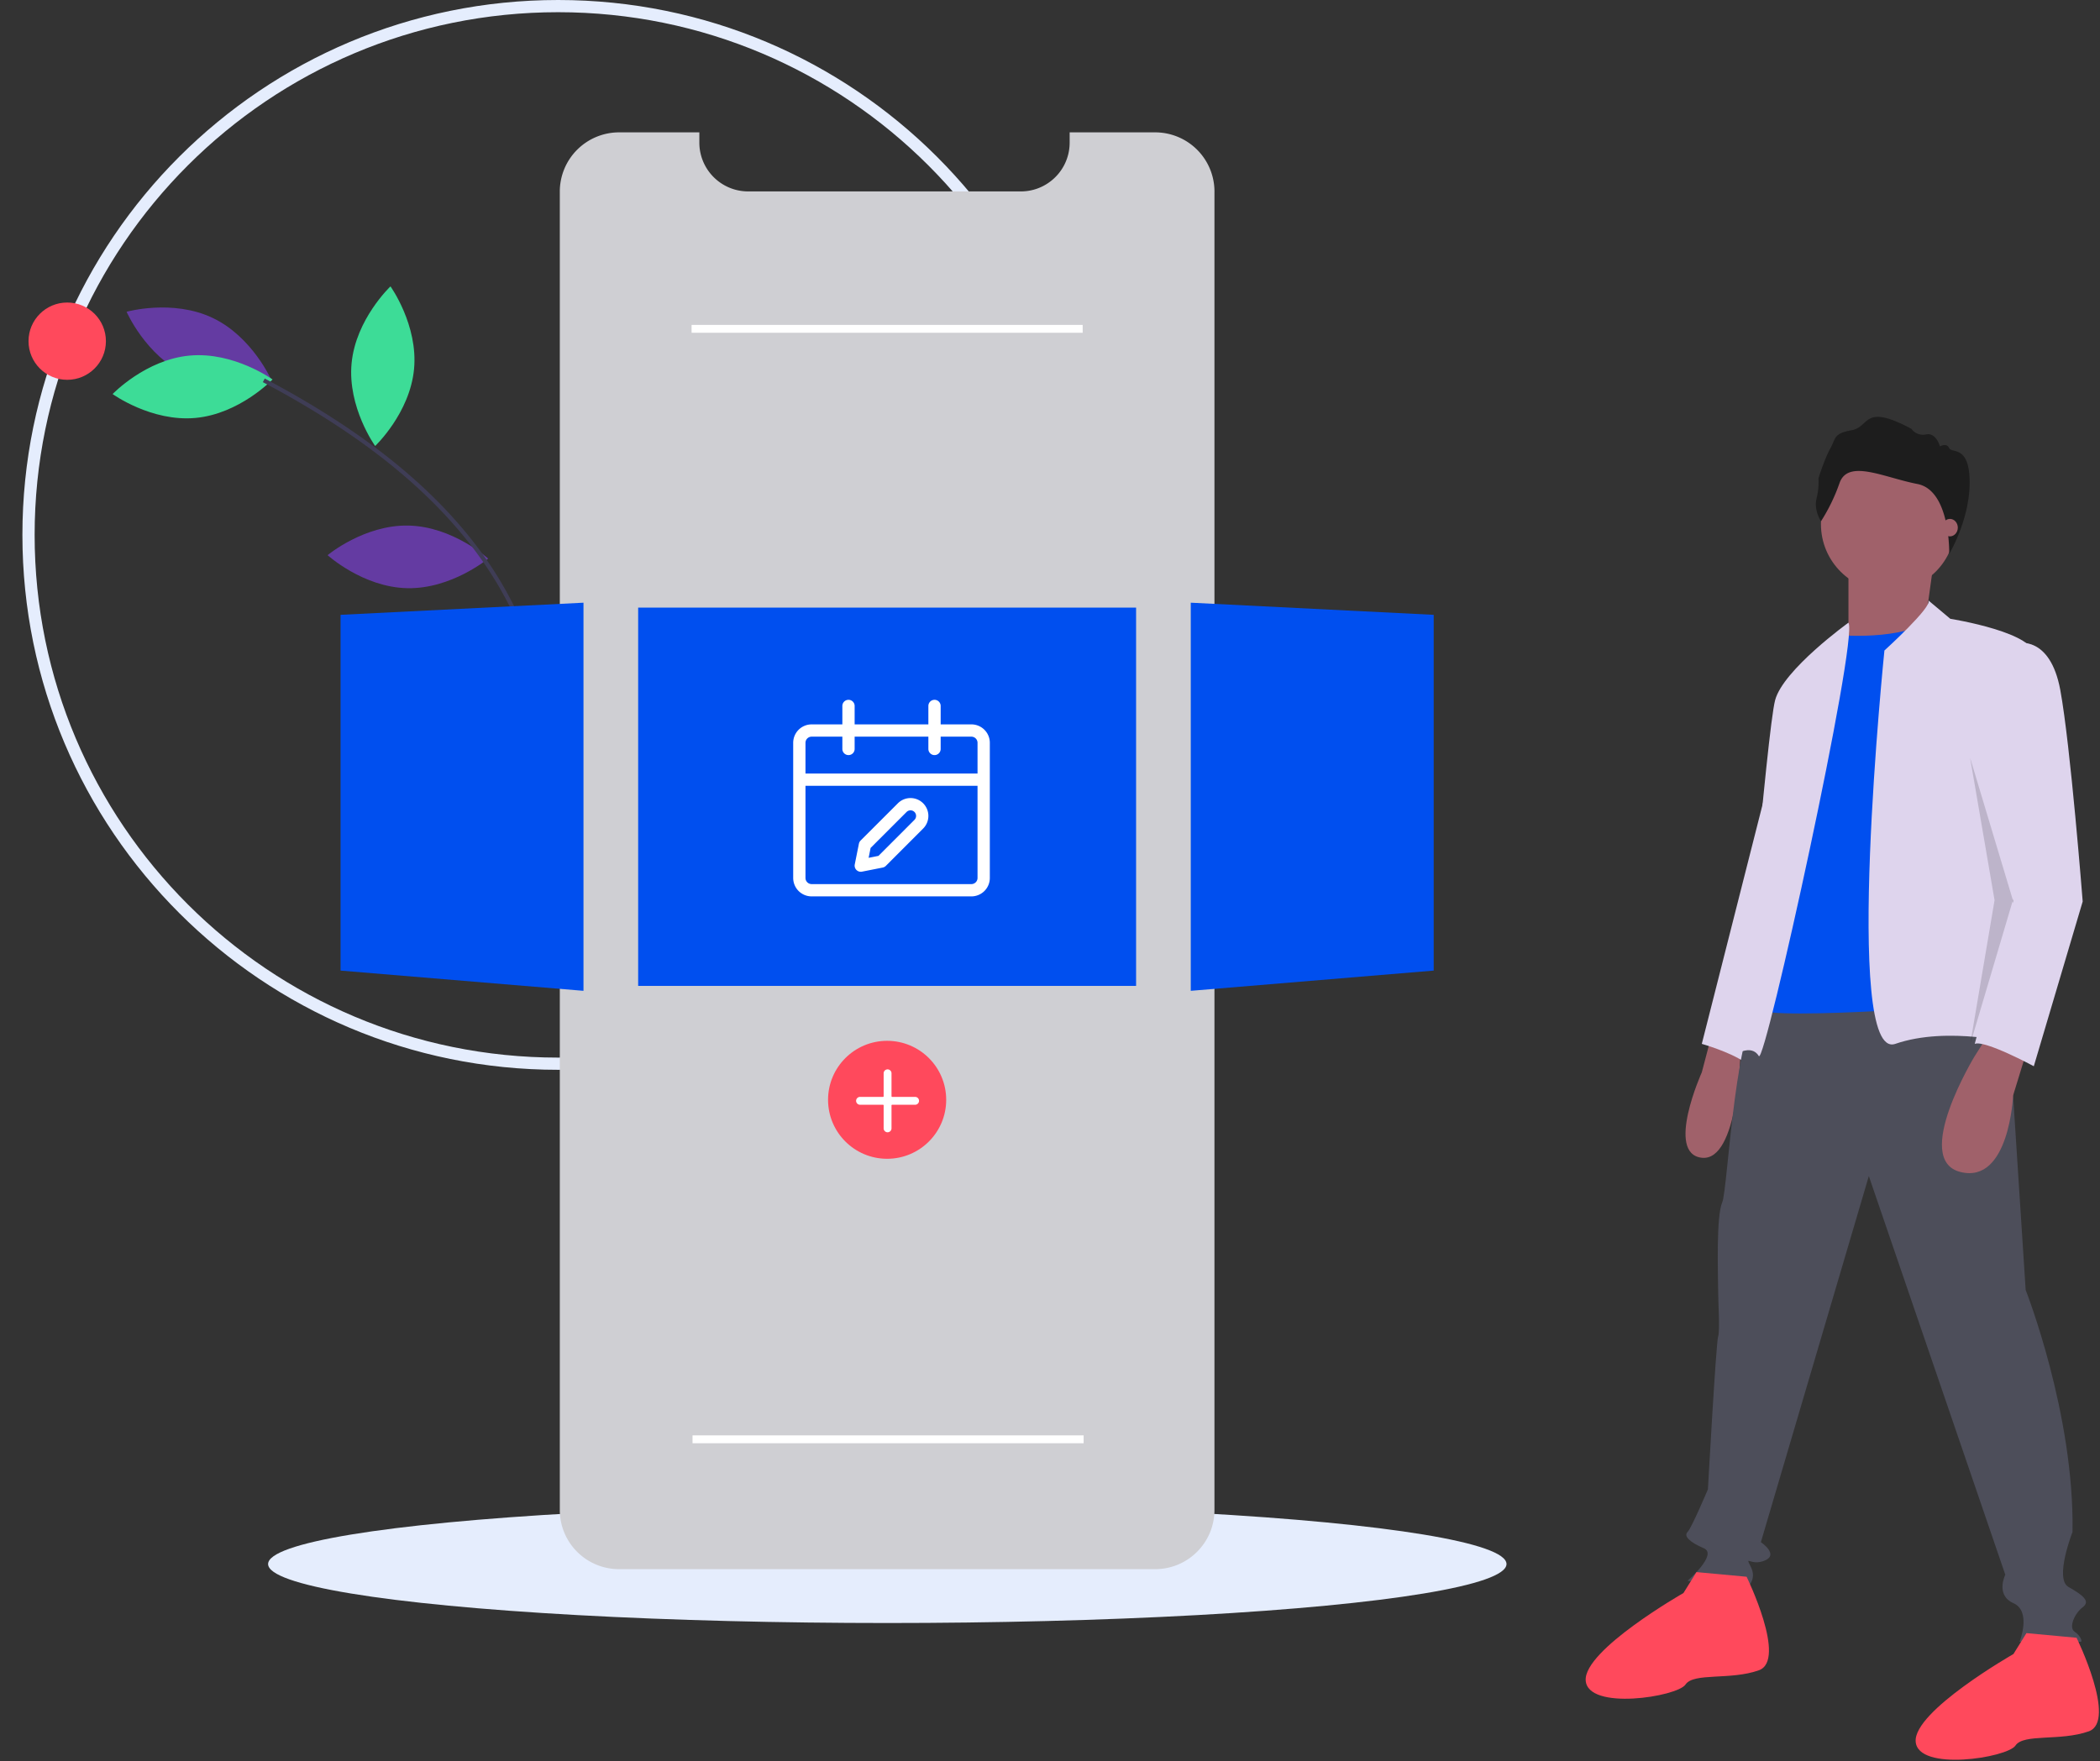
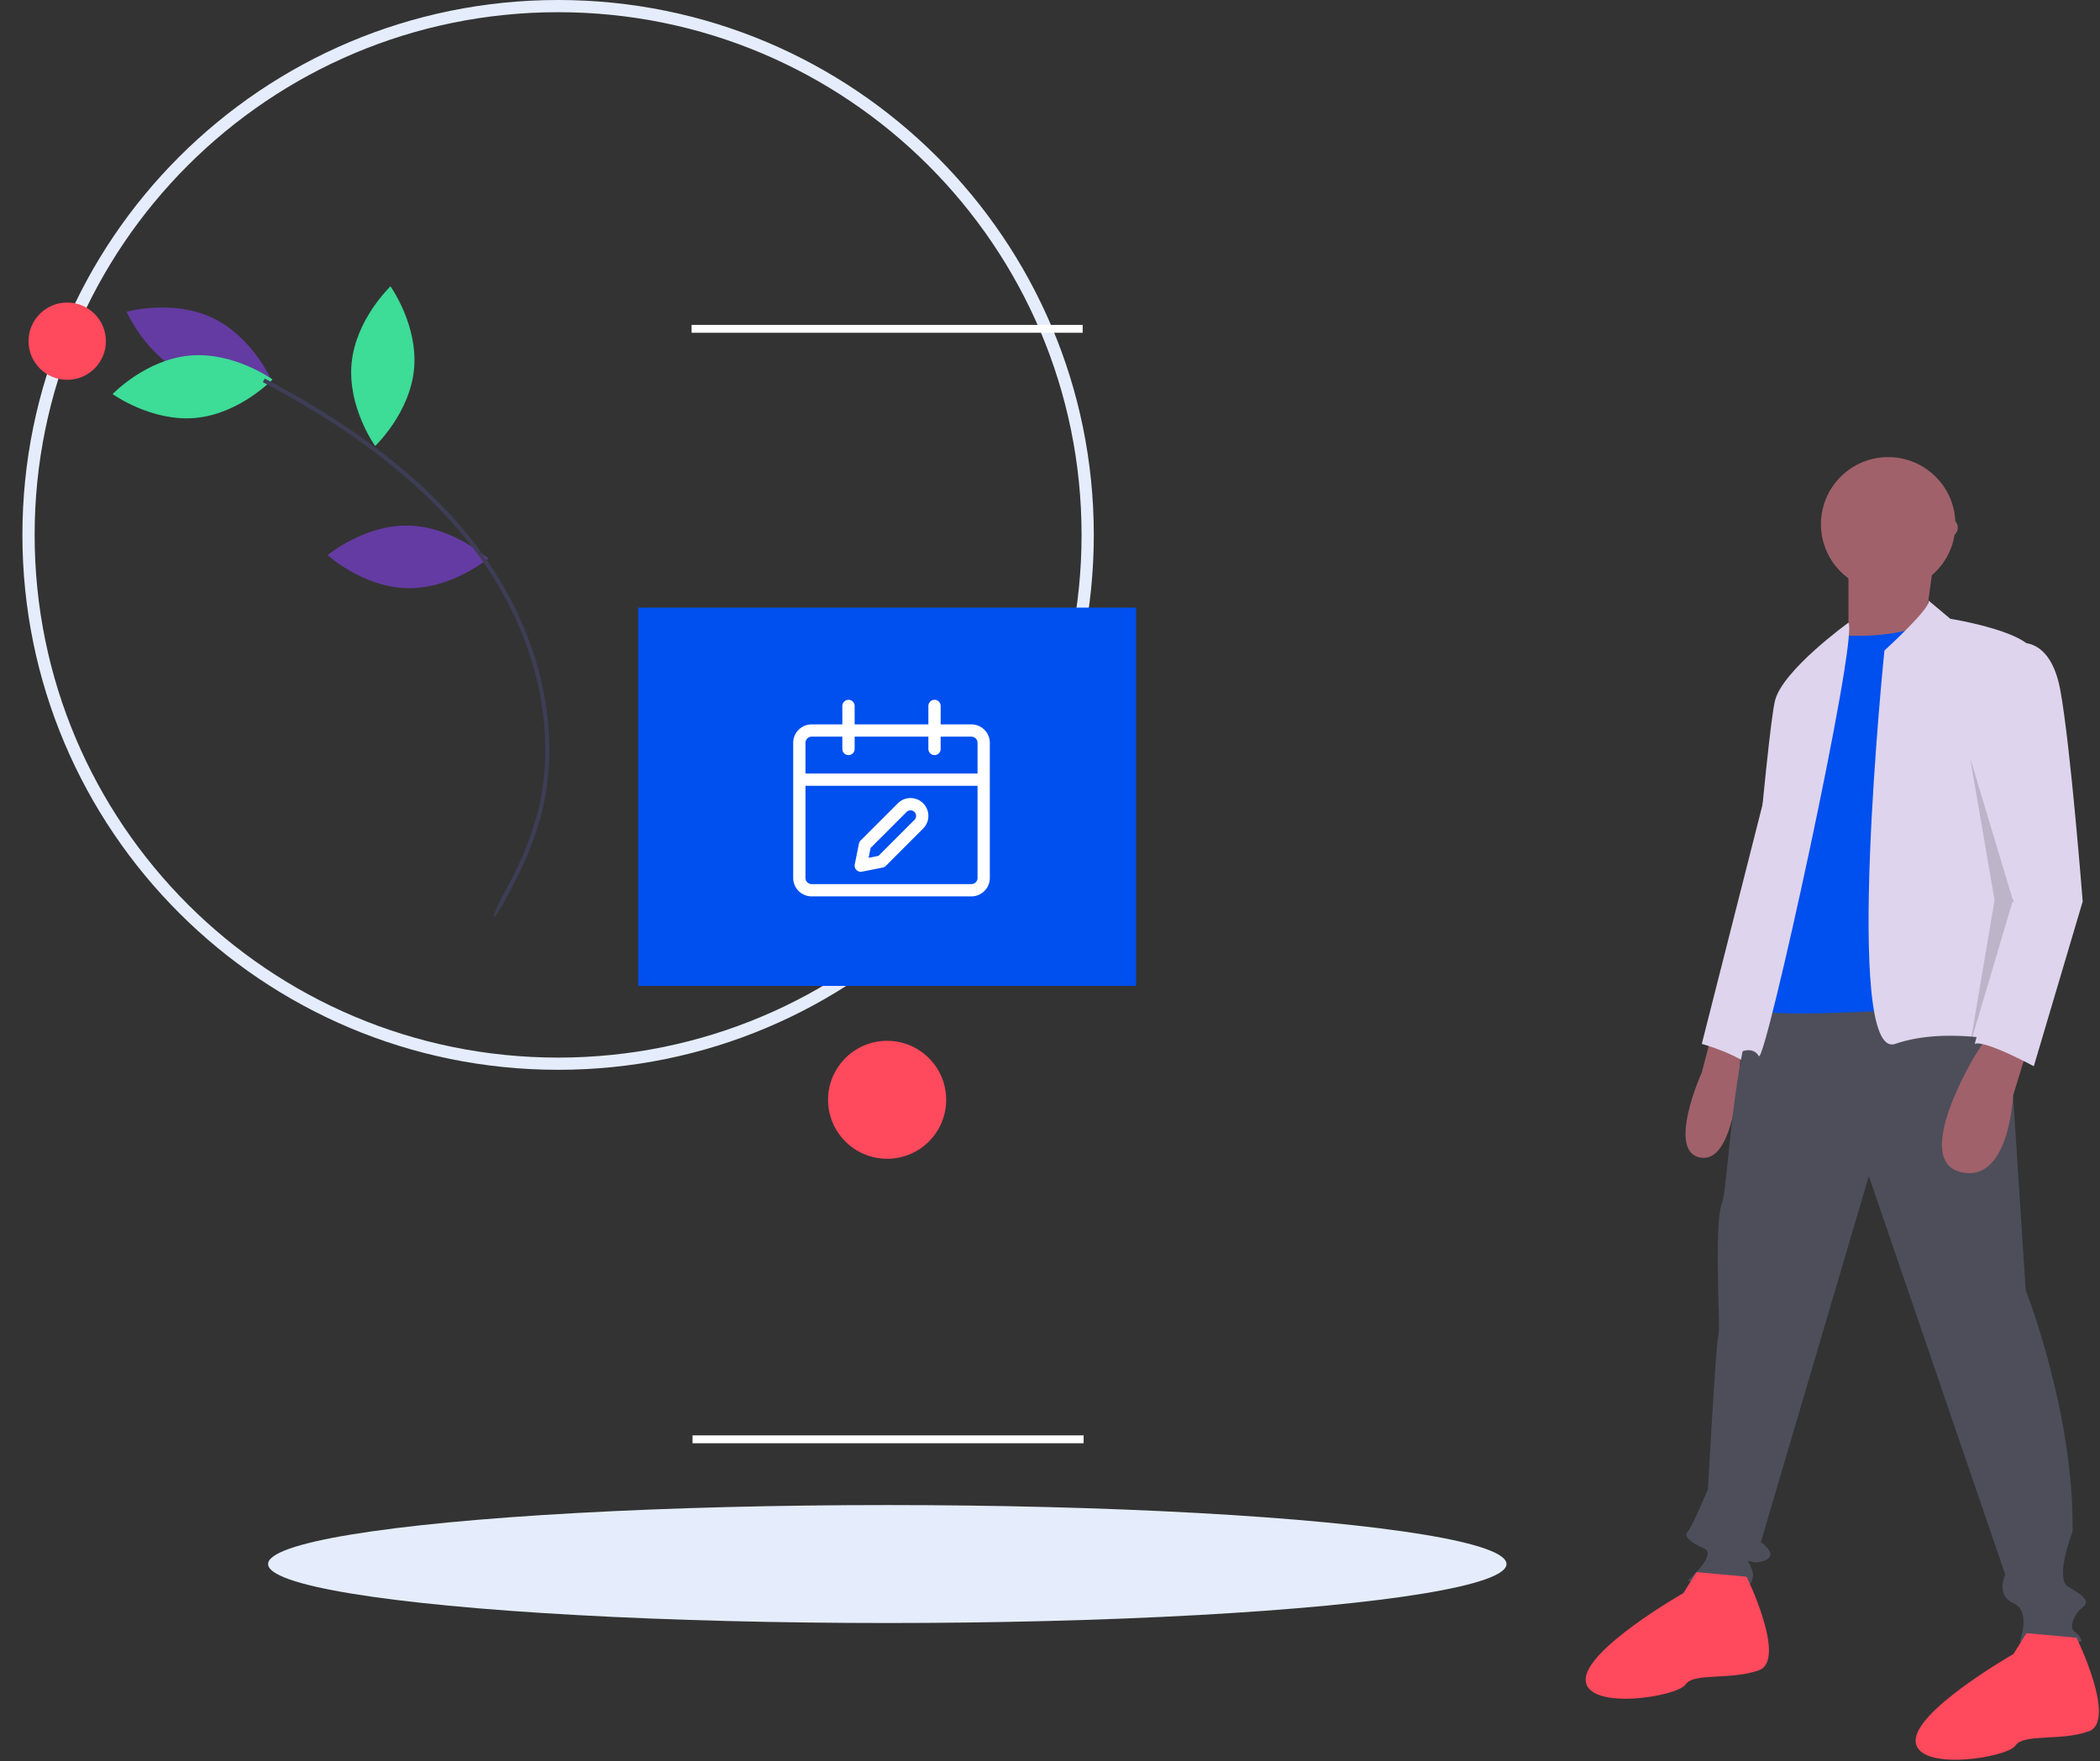
<svg xmlns="http://www.w3.org/2000/svg" width="267" height="224" viewBox="0 0 267 224">
  <rect x="0" y="0" width="267" height="224" fill="#333333" stroke="none" />
  <g fill="none" fill-rule="evenodd" transform="translate(2.849)">
    <path fill="#E5EDFD" d="M68.11 0c37.615 0 68.11 30.457 68.11 68.028 0 37.57-30.495 68.027-68.11 68.027C30.494 136.055 0 105.598 0 68.028 0 30.457 30.494 0 68.11 0zm0 1.552c-36.758 0-66.556 29.762-66.556 66.476 0 36.713 29.798 66.475 66.556 66.475 36.757 0 66.555-29.762 66.555-66.475 0-36.714-29.798-66.476-66.555-66.476z" />
    <ellipse cx="109.965" cy="198.91" fill="#E5EDFD" rx="78.727" ry="7.501" />
-     <path fill="#CFCFD3" d="M151.561 24.367v167.664c-.004 4.159-3.38 7.53-7.544 7.53H75.87a7.535 7.535 0 0 1-5.337-2.201 7.517 7.517 0 0 1-2.207-5.329V24.367a7.53 7.53 0 0 1 2.21-5.328 7.549 7.549 0 0 1 5.334-2.206h10.198v1.306a6.208 6.208 0 0 0 6.21 6.205h34.661a6.166 6.166 0 0 0 3.683-1.21 6.183 6.183 0 0 0 2.528-4.995v-1.306h10.868c2.001 0 3.92.793 5.335 2.206a7.53 7.53 0 0 1 2.209 5.328z" />
    <path fill="#004FEF" d="M78.288 77.274h63.309v48.111H78.288z" />
    <path fill="#FFF" d="M115.969 89c.431 0 .781.35.781.781v2.344h3.906A2.344 2.344 0 0 1 123 94.469v17.187a2.344 2.344 0 0 1-2.344 2.344h-20.312A2.344 2.344 0 0 1 98 111.656V94.47a2.344 2.344 0 0 1 2.344-2.344h3.906v-2.344c0-.395.294-.722.675-.774l.106-.007c.432 0 .781.35.781.781v2.344h9.375v-2.344c0-.395.294-.722.676-.774zm5.468 10.937H99.562v11.72c0 .43.35.78.782.78h20.312c.432 0 .781-.35.781-.78v-11.72zm-6.915 2.223a2.27 2.27 0 0 1 0 3.212l-4.741 4.748a.781.781 0 0 1-.401.214l-2.635.521a.781.781 0 0 1-.917-.92l.527-2.634a.781.781 0 0 1 .213-.4l4.743-4.742a2.273 2.273 0 0 1 3.211 0zm-2.107 1.105l-4.575 4.574-.25 1.256 1.253-.248 4.575-4.58a.708.708 0 1 0-1.003-1.002zm-8.165-9.578h-3.906a.781.781 0 0 0-.781.782l-.001 3.906h21.875v-3.906a.781.781 0 0 0-.78-.782h-3.907v1.563a.781.781 0 0 1-.675.774l-.106.007a.781.781 0 0 1-.781-.781l-.001-1.563h-9.375v1.563a.781.781 0 0 1-.675.774l-.106.007a.781.781 0 0 1-.781-.781v-1.563z" />
    <path fill="#643BA2" d="M49.094 66.84c5.636.12 10.12 4.2 10.12 4.2s-4.655 3.884-10.291 3.764c-5.637-.121-10.121-4.201-10.121-4.201s4.655-3.884 10.292-3.763zM20.755 47.622c5.093 2.416 10.932.778 10.932.778s-2.417-5.557-7.51-7.973c-5.092-2.417-10.932-.778-10.932-.778s2.418 5.556 7.51 7.973z" />
    <path fill="#3DDC97" d="M21.273 45.22c5.614-.512 10.529 3.039 10.529 3.039s-4.189 4.382-9.803 4.894c-5.615.513-10.53-3.038-10.53-3.038s4.19-4.382 9.804-4.895zM41.854 46.191c-.538 5.606 2.995 10.53 2.995 10.53s4.406-4.164 4.944-9.77c.538-5.605-2.995-10.53-2.995-10.53s-4.406 4.165-4.944 9.77z" />
    <path fill="#3F3D56" fill-rule="nonzero" d="M61.589 114.062c.344-.647.686-1.291 1.016-1.936a42.218 42.218 0 0 0 3.29-8.249c2.873-10.665.044-23.247-7.567-33.657-6.038-8.26-15.039-15.48-27.517-22.078l-.242.457c12.407 6.56 21.35 13.732 27.34 21.926 7.52 10.285 10.319 22.703 7.486 33.218a41.717 41.717 0 0 1-3.251 8.148c-.329.642-.67 1.284-1.013 1.928-1.882 3.54-1.395 3.727.458.243z" />
    <ellipse cx="5.697" cy="43.389" fill="#FF495C" rx="4.92" ry="4.915" />
-     <path fill="#004FEF" d="M71.337 126.01l-30.887-2.572V78.192l30.887-1.543zM148.549 126.01l30.887-2.572V78.192l-30.887-1.543z" />
    <ellipse cx="109.943" cy="139.87" fill="#FF495C" rx="7.51" ry="7.501" />
-     <path fill="#FFF" d="M106 140a.5.5 0 0 0 .5.5h2.917c.046 0 .083.037.083.083v2.917a.5.5 0 0 0 1 0v-2.917c0-.046.037-.083.083-.083h2.917a.5.5 0 0 0 0-1h-2.917a.083.083 0 0 1-.083-.083V136.5a.5.5 0 0 0-1 0v2.917a.083.083 0 0 1-.083.083H106.5a.5.5 0 0 0-.5.5z" />
    <path fill="#FFF" fill-rule="nonzero" d="M85.082 41.32h49.722v1H85.082zM85.202 182.549h49.723v1H85.202z" />
    <path fill="#A0616A" fill-rule="nonzero" d="M214.817 131.463l-1.294 4.915s-4.662 10.346 0 10.863c4.661.518 4.92-13.45 4.92-13.45l-3.626-2.328z" />
    <path fill="#DED4ED" d="M222.845 96.027l-9.322 36.73s3.625 1.034 5.438 2.327l3.884-39.057z" />
    <path fill="#4D4E5A" d="M252.11 123.962l2.589 40.092s6.215 15.779 5.956 30.781c0 0-2.33 5.95-.518 6.984 1.813 1.035 2.85 1.81 1.813 2.586-1.036.776-1.813 2.587-1.036 3.104.777.518 1.036 1.294.777 1.294h-7.769s1.554-3.88-.777-4.915c-2.33-1.034-1.036-3.621-1.036-3.621l-17.35-50.698-13.726 46.56s2.33 1.551.518 2.327c-1.813.776-2.59-.776-1.813.776.777 1.552-.26 2.328-.26 2.587 0 .259-7.768-.776-7.768-.776s3.884-3.363 2.071-4.139c-1.812-.776-2.59-1.552-2.071-2.069.518-.517 2.59-5.432 2.59-5.432s1.035-18.623 1.294-19.4c.26-.775 0-4.397 0-6.207 0-1.81-.259-9.053.518-10.864.777-1.81 1.554-24.055 5.698-26.642 4.143-2.587 30.3-2.328 30.3-2.328z" />
    <path fill="#FF495C" d="M219.22 200.526s5.18 10.605 1.554 11.898c-3.626 1.293-8.287.259-9.323 1.81-1.036 1.553-12.43 3.363-12.69-.517-.259-3.88 12.43-11.122 12.43-11.122l1.654-2.659 6.375.59zM261.173 208.285s5.18 10.605 1.554 11.899c-3.625 1.293-8.287.258-9.323 1.81-1.036 1.552-12.43 3.363-12.69-.517-.258-3.88 12.431-11.122 12.431-11.122l1.653-2.659 6.375.59z" />
    <ellipse cx="237.218" cy="66.669" fill="#A0616A" fill-rule="nonzero" rx="8.546" ry="8.536" />
    <path fill="#A0616A" fill-rule="nonzero" d="M243.045 71.195l-1.036 7.501-7.769 5.95-2.071-2.846v-9.829z" />
    <path fill="#004FEF" d="M230.874 80.766s8.028.776 12.171-2.07l8.287 48.887s-29.263 2.328-30.558.776V113.1l5.18-24.832 4.92-7.501z" />
    <path fill="#DED4ED" d="M242.332 76.36l2.785 2.336s11.395 1.811 10.618 4.915l-3.108 36.73 1.036 12.416s-8.805-2.328-15.538 0c-6.733 2.327-1.384-50.026-1.384-50.026s6.173-5.605 5.591-6.372zM232.168 79.19s-8.287 5.973-9.323 9.853c-1.035 3.88-4.402 44.748-4.402 44.748s1.554-.776 2.33.517c.778 1.294 12.69-53.072 11.395-55.118z" />
    <path fill="#A0616A" fill-rule="nonzero" d="M254.958 133.274l-1.856 6.05s-.475 11.28-6.69 9.728c-6.215-1.552 1.813-14.744 1.813-14.744l1.813-2.845 4.92 1.81z" />
-     <path fill="#1D1D1D" d="M228.676 66.297s-.925-1.386-.569-2.879a8.715 8.715 0 0 0 .25-2.594s.746-2.417 1.494-3.768c.747-1.35.391-1.919 2.74-2.345 2.348-.427 1.387-3.483 7.579-.178a1.817 1.817 0 0 0 1.886.71c1.28-.248 1.743 1.529 1.743 1.529s.854-.498 1.175.213c.32.711 2.603-.426 2.603 4.372s-2.598 9.083-2.598 9.083.19-8.07-4.044-8.888c-4.234-.817-8.79-3.198-9.892-.142a23.288 23.288 0 0 1-2.367 4.887z" />
    <ellipse cx="245.072" cy="67.103" fill="#A0616A" fill-rule="nonzero" rx="1" ry="1.112" />
    <path fill="#DED4ED" d="M253.663 81.8s4.144-1.034 5.439 5.95c1.294 6.983 2.848 26.9 2.848 26.9l-6.215 20.952s-6.215-3.363-7.51-2.845l4.89-18.19-4.113-18.54s3.625-14.227 4.661-14.227z" />
    <path fill="#000" fill-rule="nonzero" d="M247.638 96.38l5.439 18.107-5.439 18.365 3.108-18.365z" opacity=".15" />
  </g>
</svg>